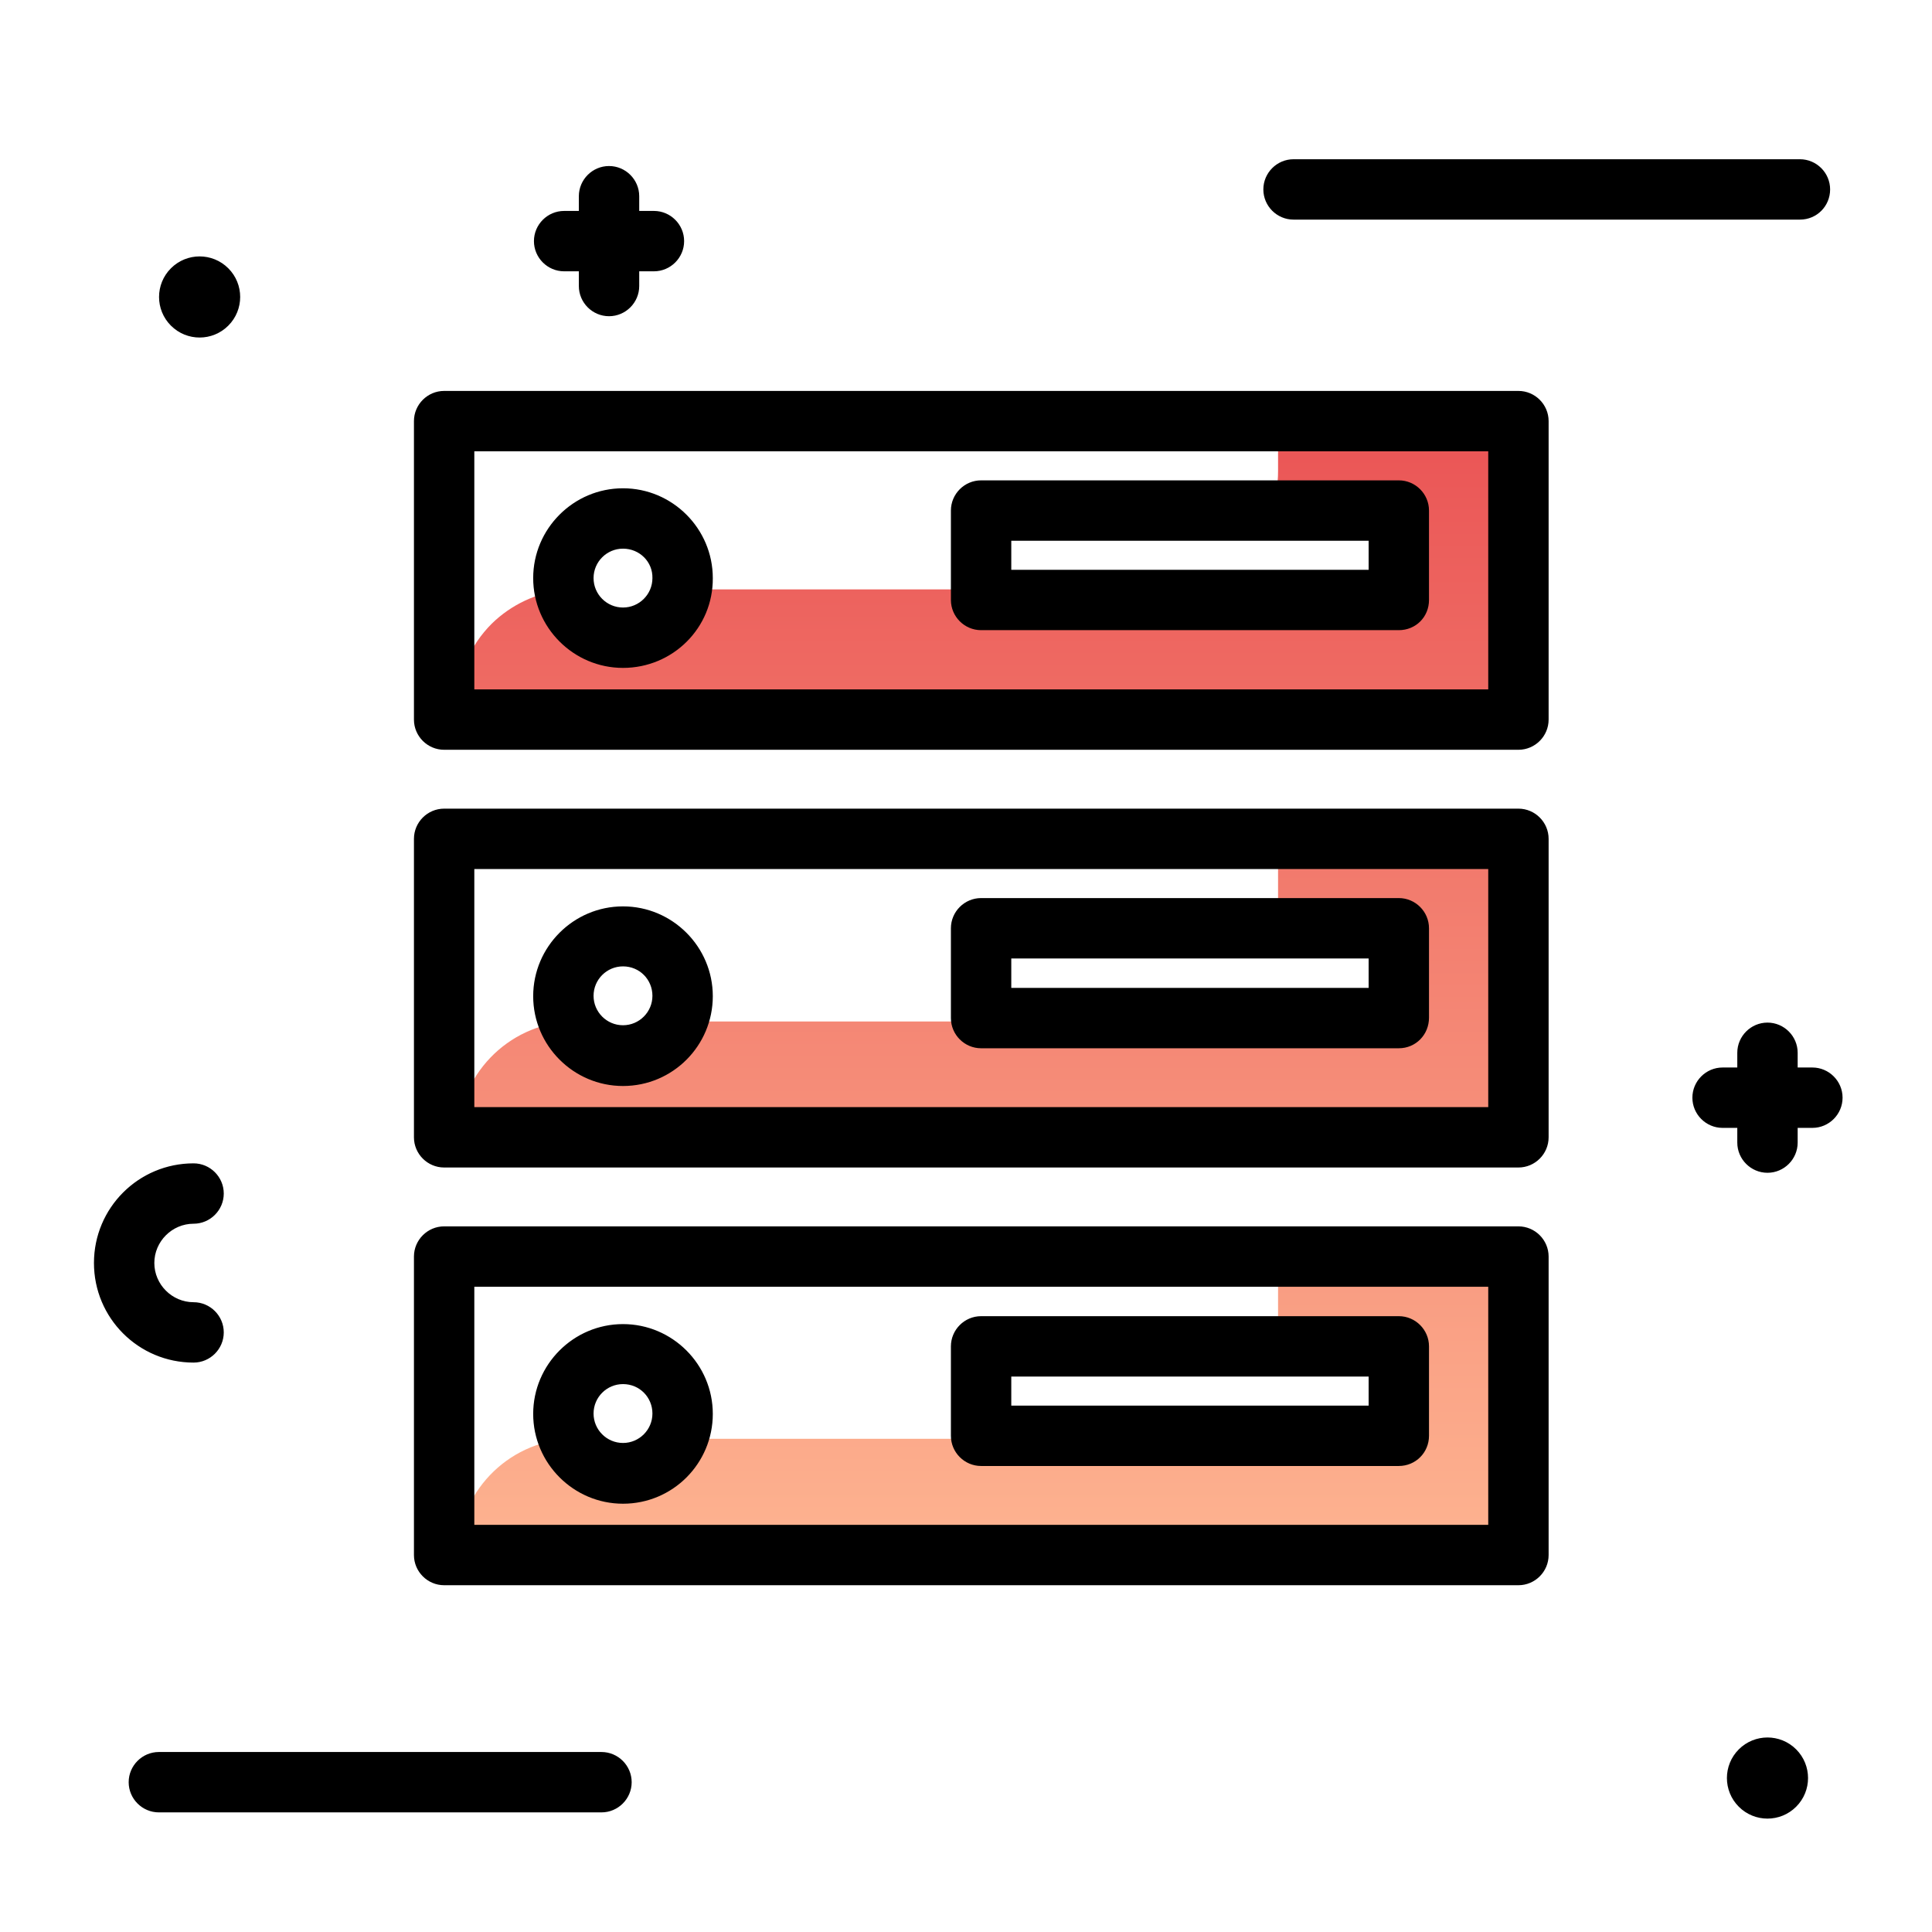
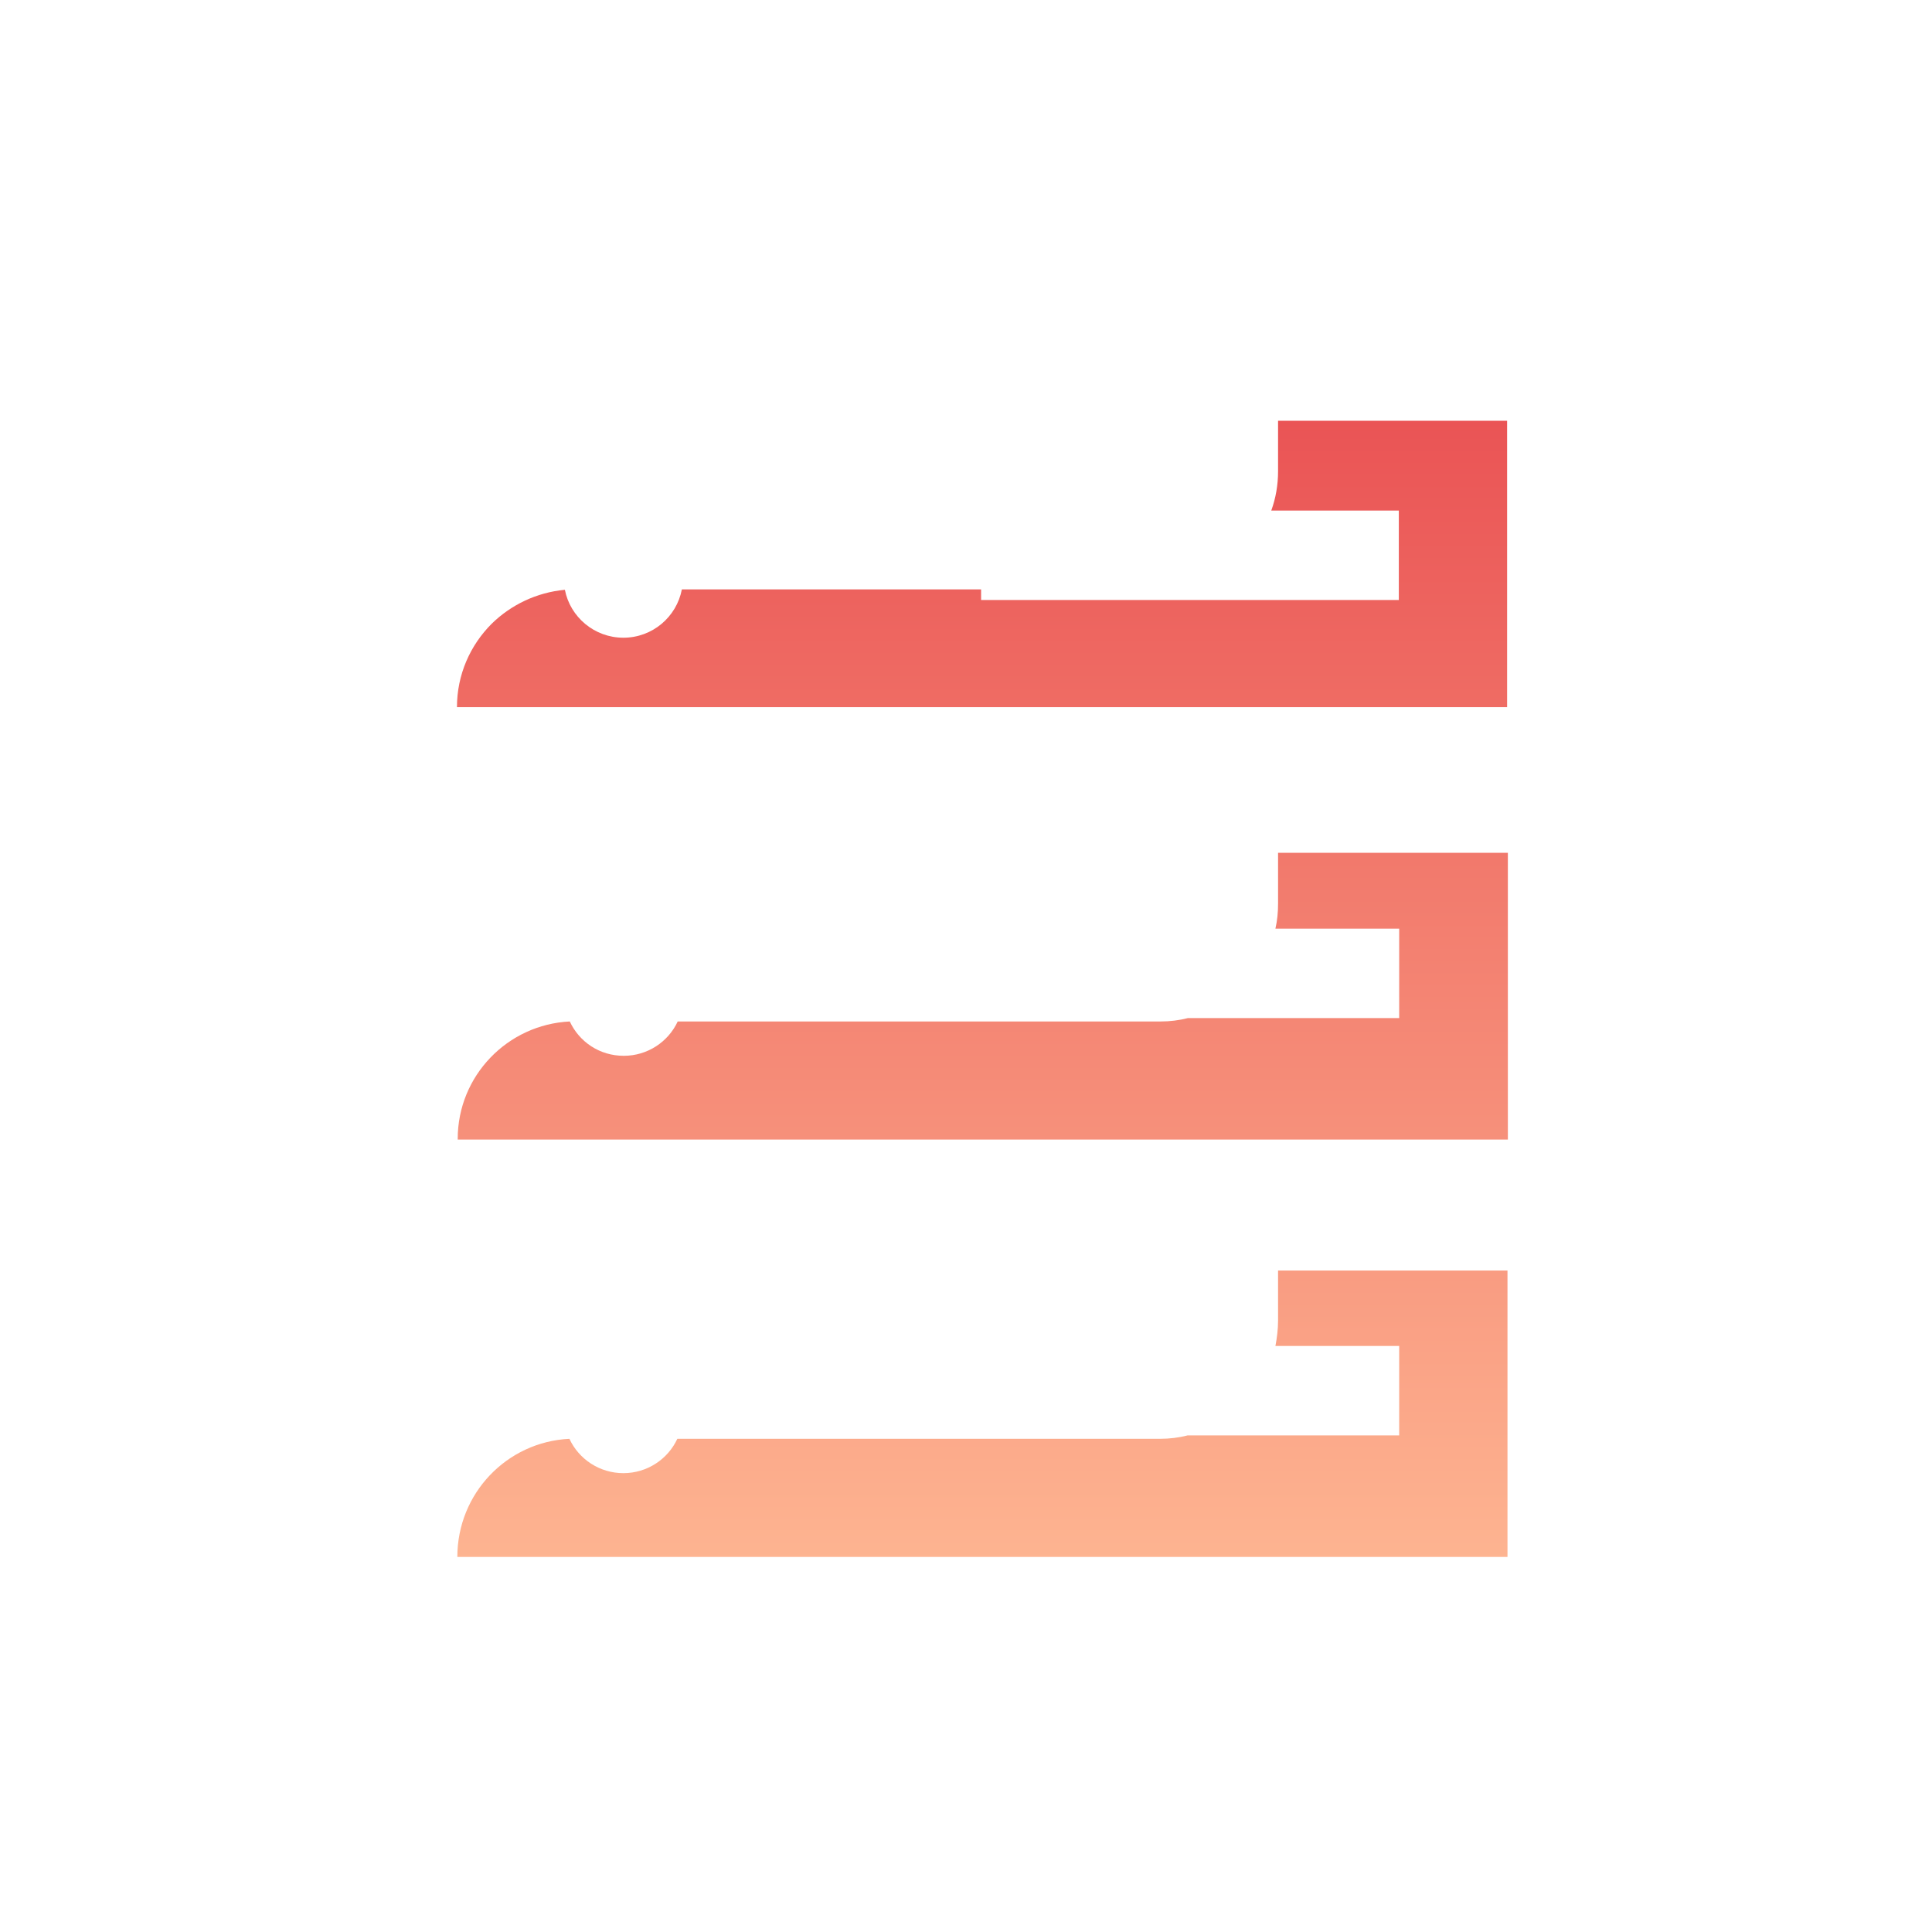
<svg xmlns="http://www.w3.org/2000/svg" xml:space="preserve" viewBox="0 0 512 512">
  <linearGradient id="a" x1="260.265" x2="260.265" y1="419.708" y2="111.695" class="gradient-element" gradientUnits="userSpaceOnUse">
    <stop class="primary-color-gradient" offset="0" style="stop-color:#feb692" />
    <stop class="secondary-color-gradient" offset="1" style="stop-color:#ea5455" />
  </linearGradient>
  <path fill="url(#a)" d="M338.7 111.6v13.3c0 3.6-.6 7.1-1.8 10.4h33.8V159H260v-2.8h-79.3c-1.4 7.3-7.8 12.8-15.5 12.8s-14.1-5.5-15.5-12.7c-7.5.7-14.3 4-19.4 9-5.7 5.7-9.2 13.5-9.2 22.1h278.3v-75.9h-60.7zm0 114.4v13.5c0 2.3-.2 4.4-.7 6.6h32.8v23.7h-56c-2.3.6-4.8.9-7.2.9h-128c-2.5 5.4-8 9.1-14.3 9.1-6.4 0-11.8-3.7-14.3-9.1-16.5.8-29.7 14.4-29.7 31.1v.2h278.3v-76h-60.9zm0 110.7V350c0 2.3-.3 4.6-.7 6.7h32.8v23.7h-56.1c-2.3.6-4.8.9-7.3.9H179.5c-2.5 5.4-8 9.1-14.3 9.1-6.3 0-11.8-3.7-14.3-9.1-16.6.8-29.7 14.5-29.7 31.3h278.3v-75.9h-60.8z" />
-   <path d="M51.3 361.1c-14.6 0-26.4-11.8-26.4-26.4s11.8-26.4 26.4-26.4c4.4 0 8 3.6 8 8s-3.6 8-8 8c-5.7 0-10.4 4.7-10.4 10.4s4.7 10.4 10.4 10.4c4.4 0 8 3.6 8 8s-3.6 8-8 8zM485 50.2c0-4.4-3.6-8-8-8H342.8c-4.4 0-8 3.6-8 8s3.6 8 8 8H477c4.5 0 8-3.6 8-8zM159.4 464.3H42.1c-4.4 0-8 3.6-8 8s3.6 8 8 8h117.3c4.4 0 8-3.6 8-8s-3.6-8-8-8zm-98.9-378c4.2-4.2 4.2-11 0-15.2s-11-4.2-15.2 0c-4.2 4.2-4.2 11 0 15.2 4.2 4.2 11 4.2 15.2 0zm400.3 377.3c-4.2 4.2-4.2 11 0 15.2 4.2 4.2 11 4.2 15.2 0 4.2-4.2 4.2-11 0-15.2-4.2-4.2-11-4.2-15.2 0zm19.5-180.7h-3.9V279c0-4.4-3.6-8-8-8s-8 3.6-8 8v3.9h-3.9c-4.4 0-8 3.6-8 8s3.6 8 8 8h3.9v3.9c0 4.4 3.6 8 8 8s8-3.6 8-8v-3.9h3.9c4.4 0 8-3.6 8-8s-3.6-8-8-8zm-307-227h-3.9V52c0-4.4-3.6-8-8-8s-8 3.6-8 8v3.9h-3.9c-4.4 0-8 3.6-8 8s3.6 8 8 8h3.9v3.9c0 4.4 3.6 8 8 8s8-3.6 8-8v-3.9h3.9c4.4 0 8-3.6 8-8s-3.6-8-8-8zm229.1 364.2H117.7c-4.4 0-8-3.6-8-8V333c0-4.4 3.6-8 8-8h284.7c4.4 0 8 3.6 8 8v79.1c0 4.4-3.6 8-8 8zm-276.7-16h268.7V341H125.7v63.1zm276.7-94.7H117.7c-4.4 0-8-3.6-8-8v-79.1c0-4.4 3.6-8 8-8h284.7c4.4 0 8 3.6 8 8v79.1c0 4.4-3.6 8-8 8zm-276.7-16h268.7v-63.1H125.7v63.1zm276.7-94.7H117.7c-4.4 0-8-3.6-8-8v-79.1c0-4.4 3.6-8 8-8h284.7c4.4 0 8 3.6 8 8v79.1c0 4.4-3.6 8-8 8zm-276.7-16h268.7v-63.1H125.7v63.1zm39.4 215.8c-13.1 0-23.8-10.7-23.8-23.8s10.7-23.8 23.8-23.8c13.1 0 23.8 10.7 23.8 23.8s-10.6 23.8-23.8 23.8zm0-31.7c-4.3 0-7.8 3.5-7.8 7.8s3.5 7.8 7.8 7.8 7.8-3.5 7.8-7.8-3.4-7.8-7.8-7.8zm205.6 21.7H260c-4.4 0-8-3.6-8-8v-23.7c0-4.4 3.6-8 8-8h110.7c4.4 0 8 3.6 8 8v23.7c0 4.4-3.5 8-8 8zm-102.7-16h94.7v-7.7H268v7.7zm-102.9-84.7c-13.1 0-23.8-10.7-23.8-23.8s10.7-23.8 23.8-23.8c13.1 0 23.8 10.7 23.8 23.8s-10.6 23.8-23.8 23.8zm0-31.7c-4.3 0-7.8 3.5-7.8 7.8s3.5 7.8 7.8 7.8 7.8-3.5 7.8-7.8-3.4-7.8-7.8-7.8zm205.6 21.7H260c-4.4 0-8-3.6-8-8V246c0-4.4 3.6-8 8-8h110.7c4.4 0 8 3.6 8 8v23.7c0 4.5-3.5 8.1-8 8.1zm-102.7-16h94.7V254H268v7.8zM165.1 177c-13.1 0-23.8-10.7-23.8-23.8 0-13.1 10.7-23.8 23.8-23.8 13.1 0 23.8 10.7 23.8 23.8.1 13.2-10.6 23.8-23.8 23.8zm0-31.6c-4.3 0-7.8 3.5-7.8 7.8s3.5 7.8 7.8 7.8 7.8-3.5 7.8-7.8c.1-4.3-3.4-7.8-7.8-7.8zM370.7 167H260c-4.4 0-8-3.6-8-8v-23.7c0-4.4 3.6-8 8-8h110.7c4.4 0 8 3.6 8 8V159c0 4.5-3.5 8-8 8zM268 151h94.7v-7.7H268v7.7z" />
</svg>